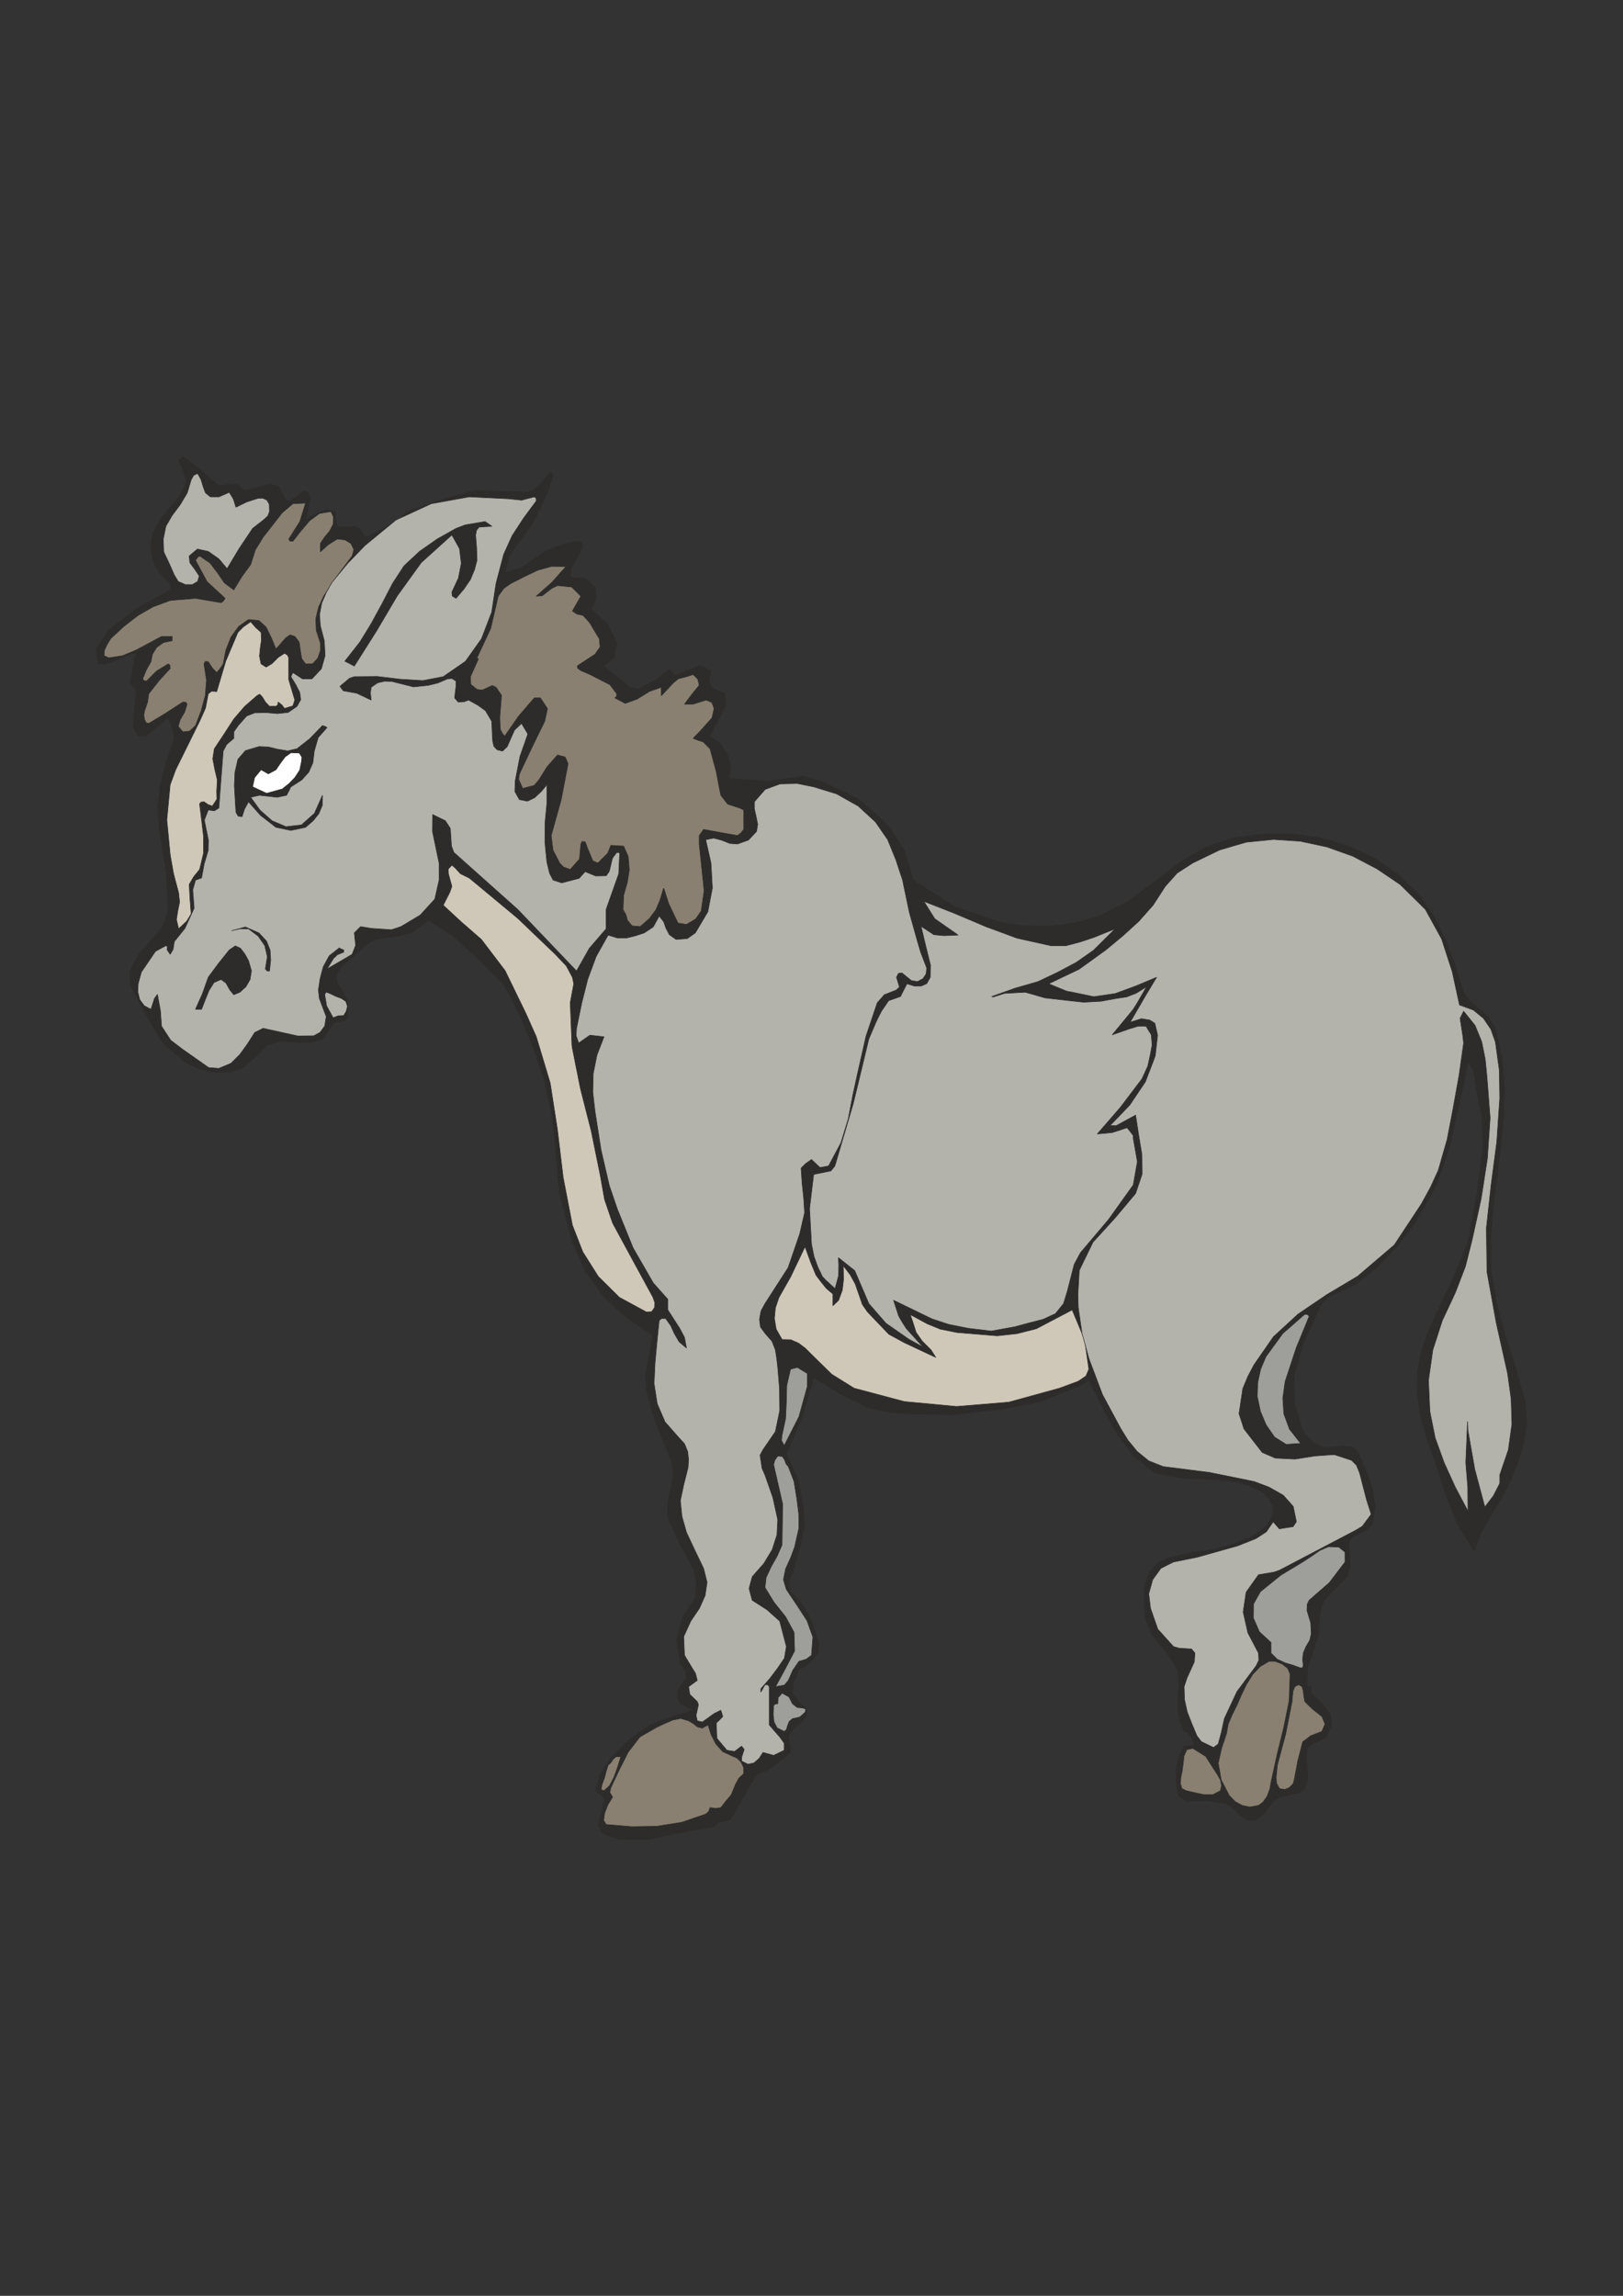
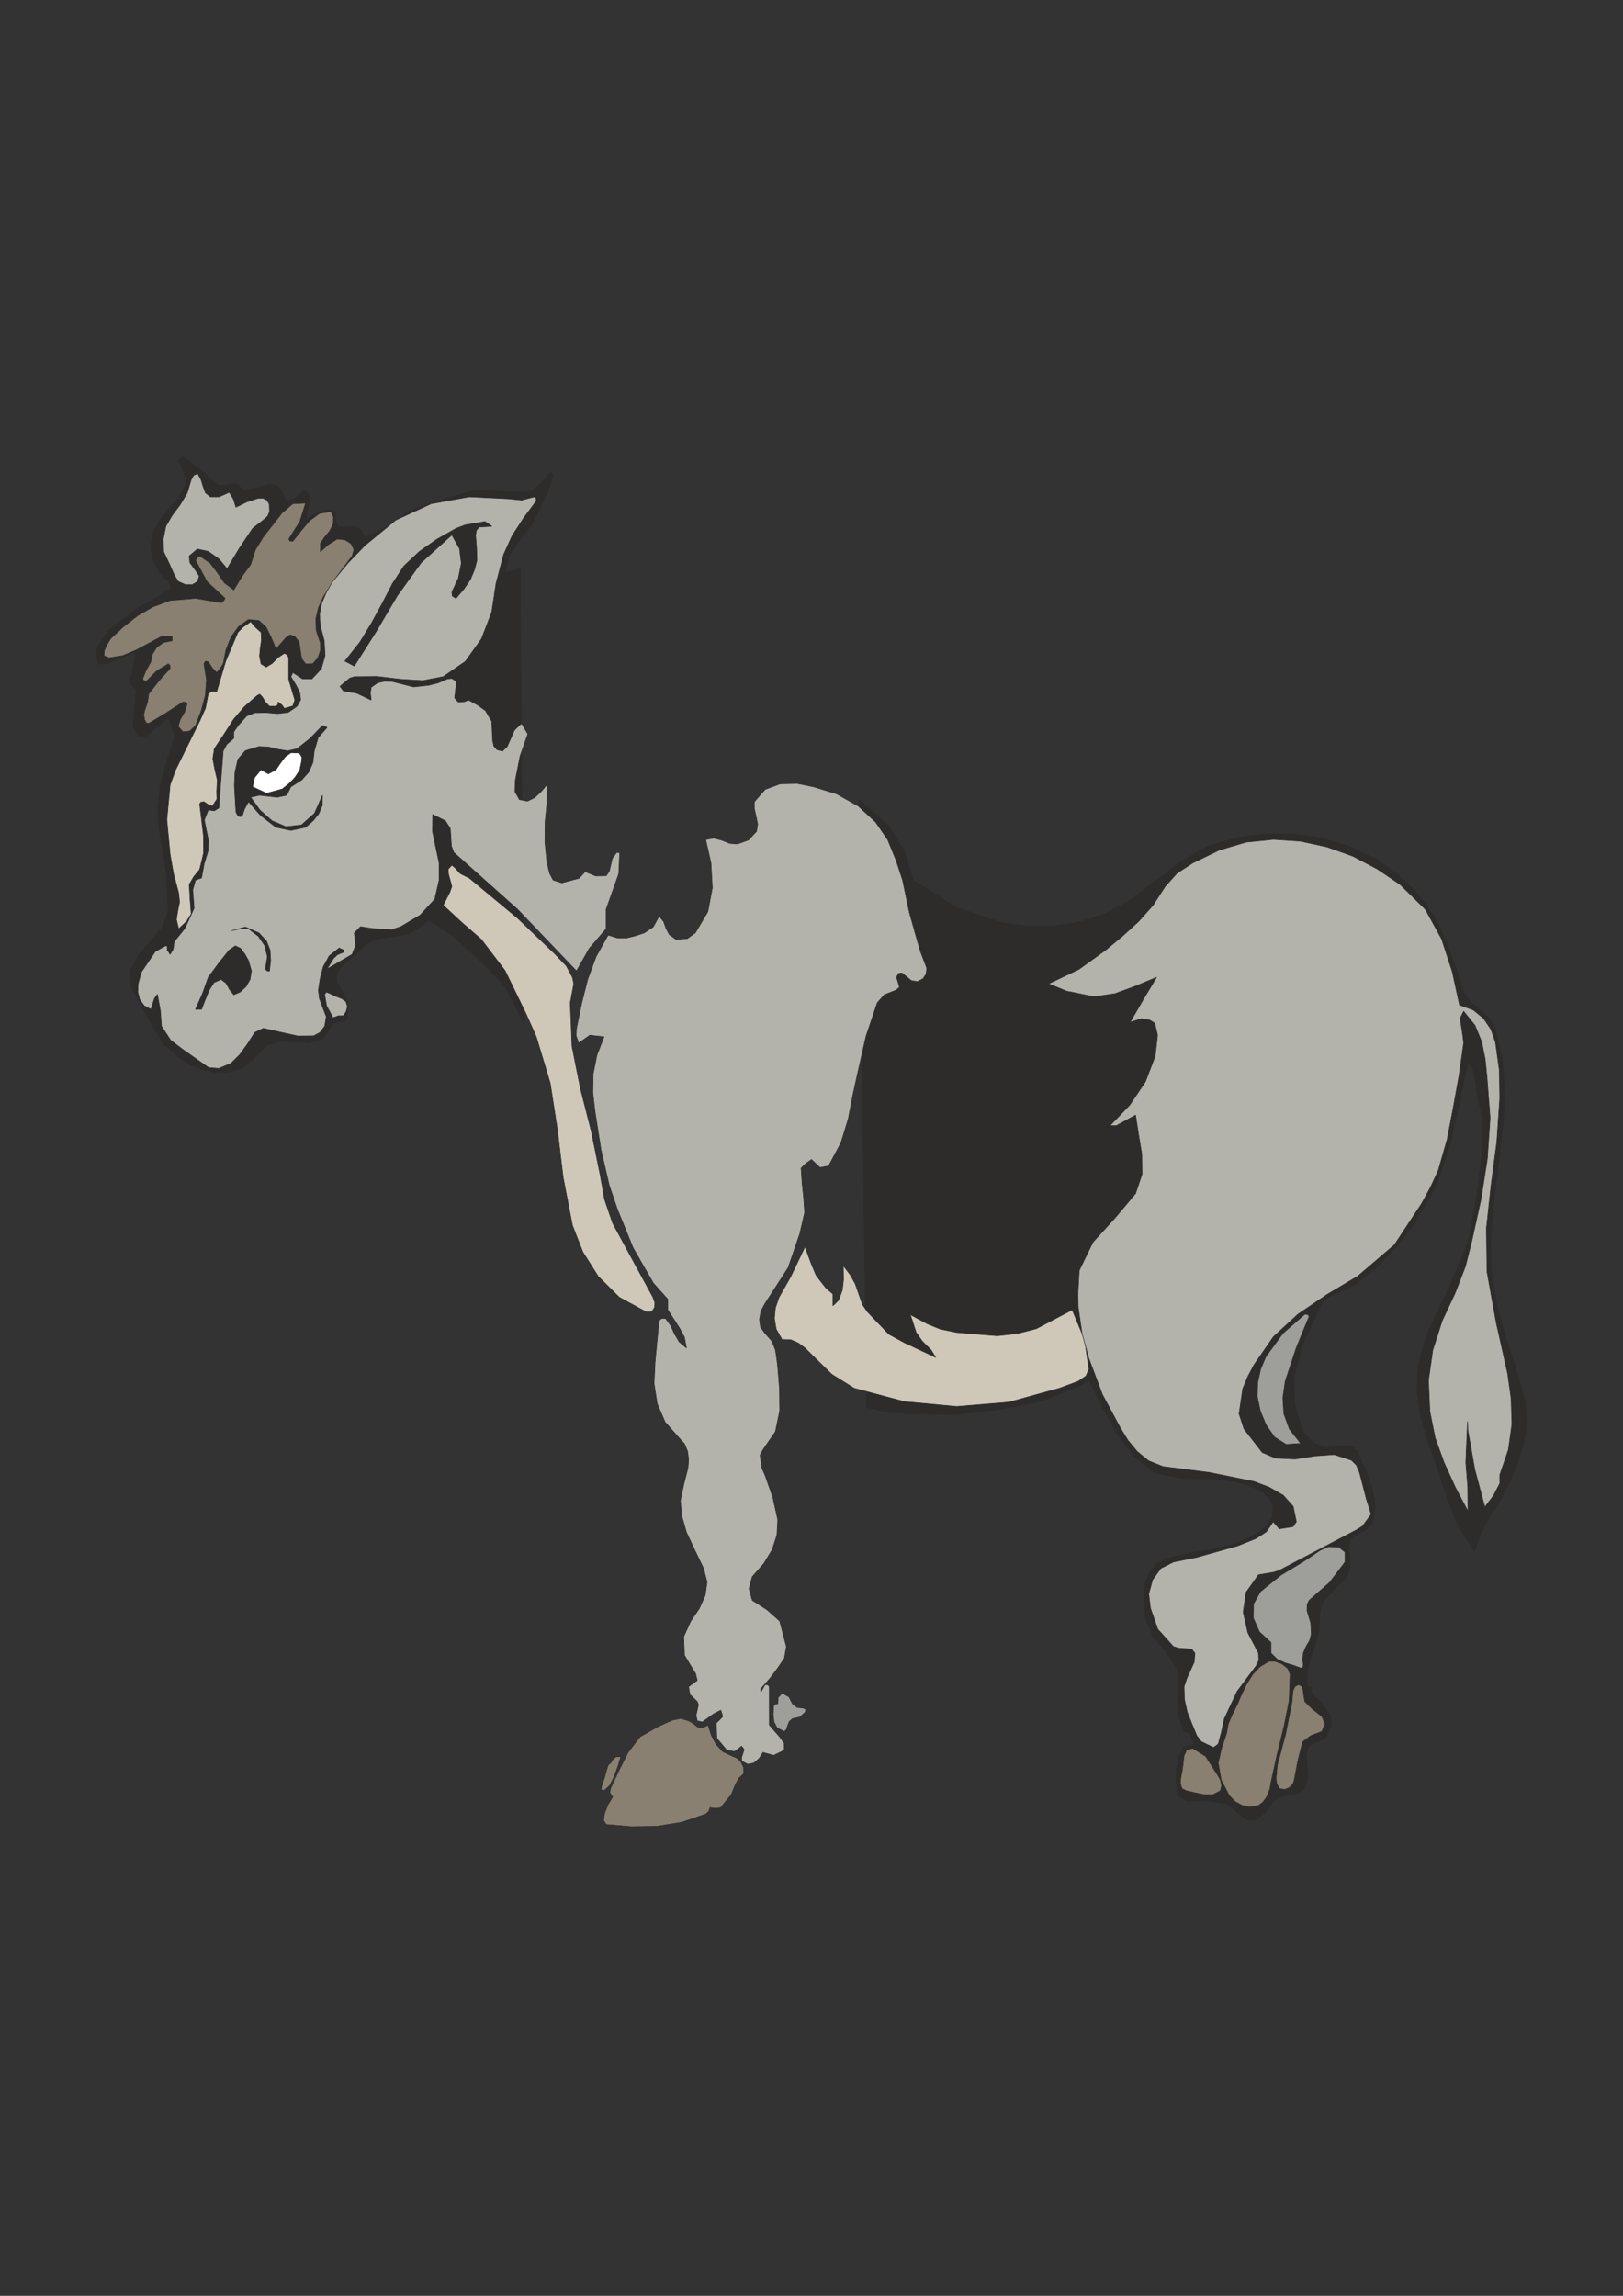
<svg xmlns="http://www.w3.org/2000/svg" height="841.89pt" viewBox="0 0 595.276 841.89" width="595.276pt" version="1.1" id="bdb963c0-f60e-11ea-89c7-dcc15c148e23">
  <rect x="0" y="0" width="595.276" height="841.89" fill="#333333" stroke="none" />
  <g>
-     <path style="stroke-linejoin:bevel;stroke:#2d2c2b;stroke-width:0.216;stroke-miterlimit:10.433;fill:#2d2c2b;" d="M 174.158,179.817 L 174.158,179.817 183.518,180.177 192.878,180.537 192.878,180.537 195.542,179.889 199.574,176.073 201.374,173.625 201.374,173.625 202.454,173.481 198.206,186.009 195.326,191.985 191.15,197.529 187.118,203.361 185.102,210.057 190.79,208.473 200.006,202.137 205.262,200.049 205.262,200.049 208.718,198.969 212.246,198.465 212.246,198.465 213.326,198.969 213.83,200.049 213.83,200.049 212.606,202.857 209.438,208.473 209.15,211.641 214.694,212.145 218.51,215.529 218.582,219.705 216.926,223.305 222.686,228.633 226.214,235.761 225.35,240.873 221.534,244.257 230.894,252.033 234.062,252.681 241.334,248.793 244.934,245.913 244.934,245.913 245.942,245.913 247.382,247.713 256.742,244.041 260.774,245.841 260.054,250.089 261.134,252.033 261.134,252.033 265.814,254.409 266.174,258.657 260.414,269.961 264.086,272.553 266.822,276.513 268.046,281.049 267.398,285.441 281.294,286.521 294.614,284.649 302.318,286.953 314.846,293.001 325.574,302.505 331.694,312.009 334.934,322.737 332.63,518.433 325.214,517.785 317.87,516.057 307.934,510.945 298.43,505.185 294.254,519.513 288.422,533.193 292.67,542.265 294.614,552.633 295.046,559.473 293.822,565.737 292.382,570.777 290.654,577.041 289.934,578.193 289.934,578.193 289.358,580.929 289.934,583.665 294.254,588.345 296.918,592.953 298.214,596.265 300.374,602.745 300.014,606.201 296.774,609.873 293.03,612.393 291.014,617.073 290.654,620.889 292.814,623.985 296.126,627.153 295.334,630.249 291.662,633.345 289.142,636.513 289.934,642.633 288.062,644.217 282.158,648.825 277.406,650.841 272.15,659.769 269.774,664.449 267.542,667.473 263.51,668.265 263.51,668.265 262.718,669.057 261.926,669.849 248.75,672.153 238.238,674.529 227.726,674.529 227.726,674.529 223.982,673.593 220.814,672.153 219.374,669.417 220.958,662.937 221.534,659.769 221.534,659.769 221.03,658.689 218.654,656.961 218.51,655.881 218.51,655.881 220.382,650.193 223.91,645.009 230.678,637.953 238.67,632.553 246.446,629.529 254.222,627.153 251.558,625.713 249.542,624.777 249.542,624.777 248.462,622.473 248.606,620.097 249.83,617.793 251.774,615.417 251.774,615.417 251.558,612.753 249.542,610.089 248.174,601.521 250.334,592.953 255.014,585.969 255.446,580.497 254.222,575.097 249.254,566.025 244.934,556.449 244.862,551.193 246.014,546.081 246.95,541.041 246.446,536.289 244.574,531.609 242.558,526.929 242.558,526.929 239.534,518.721 237.086,509.865 236.726,504.753 238.526,494.745 239.462,489.633 229.886,483.297 221.462,475.521 214.694,466.233 209.942,455.505 205.19,437.649 203.966,423.753 202.67,410.001 199.79,396.465 196.262,385.953 192.086,375.513 188.846,368.529 185.102,361.545 175.67,351.969 174.158,179.817 174.158,179.817 Z" />
    <path style="stroke-linejoin:bevel;stroke:#2d2c2b;stroke-width:0.216;stroke-miterlimit:10.433;fill:#2d2c2b;" d="M 58.67,190.617 L 65.366,182.553 67.814,178.233 67.814,178.233 68.318,175.929 66.734,171.321 65.51,168.945 65.51,168.945 67.094,167.433 73.502,172.185 79.478,177.513 79.478,177.513 80.558,178.089 82.502,177.873 84.806,177.441 87.254,177.513 87.254,177.513 88.334,178.953 89.558,179.817 89.558,179.817 92.654,179.241 98.918,177.513 102.014,178.233 102.014,178.233 102.95,179.745 104.534,183.057 105.902,183.705 105.902,183.705 107.774,182.913 111.374,180.033 112.814,180.537 112.814,180.537 113.894,182.553 112.094,190.689 114.614,188.889 120.014,186.801 122.894,187.593 122.894,187.593 123.038,190.545 123.686,192.993 123.686,192.993 126.494,193.353 129.95,192.993 129.95,192.993 131.75,193.713 133.694,196.593 134.63,196.953 134.63,196.953 140.822,193.713 147.014,189.897 147.014,189.897 149.318,187.665 162.998,182.913 174.158,179.817 183.518,180.177 192.878,180.537 192.878,180.537 195.542,179.889 199.574,176.073 201.374,173.625 201.374,173.625 202.454,173.481 202.886,174.417 202.886,174.417 200.942,180.177 198.206,186.009 195.326,191.985 191.15,197.529 187.118,203.361 185.102,210.057 190.79,208.473 192.086,375.513 188.846,368.529 185.102,361.545 175.67,351.969 165.734,342.897 157.094,337.425 150.902,342.105 146.51,343.185 137.366,344.481 133.838,346.785 133.838,346.785 125.27,354.561 125.27,354.561 123.974,356.217 123.398,358.305 123.614,360.321 124.478,361.545 124.478,361.545 127.502,367.089 127.574,373.209 127.574,373.209 126.494,374.361 124.91,374.649 123.254,374.793 122.174,375.513 122.174,375.513 118.286,380.985 113.39,382.425 103.022,381.849 98.054,383.217 93.446,387.753 88.766,391.785 83.726,393.153 78.542,393.153 73.358,392.073 68.534,389.913 60.11,383.073 54.566,373.929 54.566,373.929 52.334,369.825 47.726,361.113 47.654,356.073 50.678,350.313 59.462,340.161 61.694,334.329 60.974,319.857 58.454,304.881 57.806,296.097 58.886,287.457 61.118,279.033 63.926,270.753 63.926,270.753 63.494,267.873 62.414,264.489 62.414,264.489 61.91,263.769 60.83,263.697 60.83,263.697 58.454,265.857 53.486,269.961 50.678,269.961 50.678,269.961 48.734,266.361 49.166,262.113 49.166,262.113 49.886,253.617 49.886,253.617 49.886,252.897 49.094,252.033 47.654,250.521 47.654,250.521 49.814,239.721 48.374,239.577 48.374,239.577 39.374,243.393 35.99,243.465 35.558,240.801 35.198,237.993 35.198,237.993 37.574,234.537 39.878,231.081 50.174,223.161 62.414,216.321 62.414,213.945 62.414,213.945 58.454,210.057 56.078,205.521 55.214,200.553 56.15,195.369 58.67,190.617 58.67,190.617 Z" />
    <path style="stroke-linejoin:bevel;stroke:#2d2c2b;stroke-width:0.216;stroke-miterlimit:10.433;fill:#2d2c2b;" d="M 314.846,293.001 L 325.574,302.505 325.574,302.505 331.694,312.009 334.934,322.737 334.934,322.737 350.198,332.529 367.334,338.361 376.334,339.513 385.406,339.585 394.406,338.433 403.334,335.913 403.334,335.913 413.774,330.513 423.422,323.385 432.854,316.113 442.934,310.281 442.934,310.281 453.014,307.185 463.526,305.817 474.182,305.817 484.622,307.257 494.774,310.281 504.206,314.745 512.918,320.793 520.55,328.209 520.55,328.209 526.094,336.273 530.414,345.129 533.87,354.489 536.822,363.849 536.822,363.849 539.414,367.449 543.014,370.473 546.326,373.425 548.486,377.097 548.486,377.097 550.934,388.113 551.798,399.273 551.438,410.289 550.286,421.377 548.918,432.609 547.55,443.769 546.686,455.073 546.974,466.377 546.974,466.377 548.99,478.401 552.23,489.993 555.974,501.801 559.358,513.753 559.358,513.753 560.006,521.601 558.926,529.089 556.694,536.289 553.886,543.273 553.886,543.273 550.574,549.537 546.758,555.801 543.23,562.137 540.71,568.833 540.71,568.833 534.878,559.545 530.702,549.321 527.246,538.665 523.646,528.513 523.646,528.513 521.126,519.873 519.758,510.657 519.758,510.657 519.902,503.241 521.198,496.041 523.574,488.913 526.742,481.929 526.742,481.929 532.862,468.969 538.406,455.505 538.406,455.505 541.718,438.009 543.878,420.513 543.878,420.513 543.59,410.073 541.502,399.633 541.502,399.633 541.142,397.113 540.854,394.593 540.134,391.929 538.406,389.553 538.406,389.553 535.238,404.745 531.854,419.865 526.886,434.553 518.966,448.521 518.966,448.521 512.414,457.017 505.142,464.721 496.862,471.129 487.142,475.665 487.142,475.665 484.622,478.113 483.254,481.137 483.254,481.137 478.07,492.513 474.686,504.393 474.686,504.393 474.83,514.833 477.782,524.625 477.782,524.625 481.454,528.873 485.63,530.817 485.63,530.817 488.942,530.601 492.686,530.169 495.998,530.529 498.014,532.401 498.014,532.401 500.894,538.953 503.342,545.577 504.422,552.273 503.414,558.753 503.414,558.753 501.614,560.769 498.878,562.209 496.358,563.433 494.918,564.945 494.918,564.945 494.774,568.401 495.134,571.641 495.134,574.809 494.126,578.193 494.126,578.193 489.59,582.801 485.63,586.833 485.63,586.833 484.55,589.497 483.974,592.953 483.974,592.953 483.686,599.145 481.742,605.121 479.654,611.241 479.366,617.793 479.366,617.793 479.87,618.441 480.95,618.513 480.95,618.513 480.95,619.737 480.95,620.889 480.95,620.889 484.694,624.489 487.934,628.665 487.934,628.665 488.294,632.913 486.35,637.233 486.35,637.233 483.974,638.313 481.742,639.321 480.014,640.329 479.366,641.841 479.366,641.841 479.222,645.513 479.582,649.473 479.582,653.001 478.574,655.881 478.574,655.881 476.414,657.465 473.102,658.185 469.574,658.905 466.982,660.561 466.982,660.561 464.174,664.593 460.718,667.473 460.718,667.473 457.478,667.401 454.742,665.529 452.222,663.153 449.846,661.353 449.846,661.353 442.574,660.345 435.086,660.561 435.086,660.561 433.574,659.337 431.99,658.185 431.99,658.185 431.414,653.505 431.414,648.969 432.206,644.505 434.294,640.329 434.294,640.329 436.31,640.185 438.254,639.537 438.254,639.537 437.462,638.313 436.67,636.513 436.67,636.513 435.734,635.433 434.294,634.929 434.294,634.929 432.206,629.241 431.99,623.553 432.422,618.081 431.99,612.393 431.99,612.393 427.886,605.913 422.774,599.937 422.774,599.937 419.966,593.241 419.606,585.969 419.606,585.969 419.894,580.929 421.694,576.537 424.646,573.153 428.894,571.209 428.894,571.209 437.102,569.337 445.238,568.113 445.238,568.113 452.222,566.313 459.134,563.433 459.134,563.433 462.158,561.561 464.822,559.185 466.622,556.233 466.982,552.633 466.982,552.633 465.614,549.609 463.094,547.161 463.094,547.161 458.342,544.785 453.446,543.417 448.622,542.697 443.582,542.481 433.502,542.121 423.494,540.105 423.494,540.105 415.574,533.697 409.454,525.417 409.454,525.417 404.126,515.625 399.374,506.049 399.374,506.049 397.502,507.417 395.486,508.353 395.486,508.353 381.374,514.041 366.758,516.849 366.758,516.849 349.694,518.793 332.63,518.433 332.63,518.433 325.214,517.785 317.87,516.057 317.87,516.057 314.846,293.001 314.846,293.001 Z" />
    <path style="stroke-linejoin:bevel;stroke:#2d2c2b;stroke-width:0.216;stroke-miterlimit:10.433;fill:#b3b3ac;" d="M 60.83,192.993 L 59.894,197.673 60.038,202.353 60.038,202.353 62.054,206.601 63.926,210.849 63.926,210.849 65.366,213.225 67.958,214.377 70.55,214.377 72.494,213.225 72.494,213.225 73.07,211.209 71.486,208.833 69.614,206.313 69.398,203.865 69.398,203.865 72.422,201.345 76.382,202.209 80.27,204.945 83.294,208.545 83.294,208.545 87.686,201.201 92.654,193.785 92.654,193.785 94.67,192.201 96.614,190.689 98.198,189.249 98.846,187.593 98.846,187.593 98.774,184.929 97.91,183.417 96.47,182.697 94.742,182.697 90.494,184.065 86.534,186.009 86.534,186.009 85.598,182.985 84.086,180.537 84.086,180.537 80.342,182.193 77.174,182.193 77.174,182.193 75.374,180.753 74.51,178.449 73.718,175.857 72.494,173.625 72.494,173.625 71.054,174.273 70.118,175.929 70.118,175.929 68.678,180.753 66.086,185.073 63.134,189.033 60.83,192.993 60.83,192.993 Z" />
    <path style="stroke-linejoin:bevel;stroke:#2d2c2b;stroke-width:0.216;stroke-miterlimit:10.433;fill:#898071;" d="M 62.414,220.209 L 56.15,222.513 50.534,225.753 45.422,229.713 40.67,234.105 40.67,234.105 39.374,236.193 38.294,238.497 38.15,240.441 39.878,241.233 39.878,241.233 44.99,240.441 49.814,238.425 54.566,235.905 59.246,233.385 59.246,233.385 60.974,233.385 63.134,233.385 63.134,233.385 63.134,233.889 63.134,234.969 63.134,234.969 59.966,235.617 57.518,237.345 55.934,239.865 55.358,242.673 55.358,242.673 53.558,245.913 52.334,248.937 52.334,248.937 52.766,249.585 53.774,249.729 53.774,249.729 57.446,246.057 61.694,243.465 61.694,243.465 62.342,243.969 62.414,245.121 62.414,245.121 58.238,249.729 54.566,254.409 54.566,254.409 54.134,257.433 53.054,260.601 53.054,260.601 52.766,262.113 52.982,263.769 53.63,265.065 54.566,265.281 54.566,265.281 60.542,261.681 67.094,257.433 67.094,257.433 68.174,257.505 68.606,258.225 68.606,258.225 67.742,261.105 66.086,263.913 65.366,266.361 67.094,268.377 67.094,268.377 69.614,268.089 71.702,266.073 71.702,266.073 73.79,260.673 75.302,255.057 75.734,249.297 74.798,243.465 74.798,243.465 75.302,242.529 76.382,242.673 76.382,242.673 77.894,244.977 79.478,246.633 79.478,246.633 80.63,245.337 81.854,243.465 81.854,243.465 82.862,238.353 84.734,233.601 87.542,229.713 91.142,227.193 91.142,227.193 94.958,227.553 97.622,230.001 99.494,233.817 101.222,237.993 101.222,237.993 102.95,236.049 104.75,233.961 106.406,232.809 108.134,233.385 108.134,233.385 109.718,235.401 110.15,238.425 110.654,241.521 112.094,243.465 112.094,243.465 114.686,243.393 116.558,241.377 117.566,238.425 117.494,235.761 117.494,235.761 115.982,231.153 115.838,226.833 116.846,222.657 118.718,218.625 123.83,210.993 129.158,203.865 129.158,203.865 129.806,201.561 128.726,199.329 126.494,197.961 123.686,197.673 123.686,197.673 120.374,199.761 117.494,202.353 117.494,202.353 117.494,199.329 119.006,197.025 120.878,194.793 122.174,192.273 122.174,192.273 122.318,189.609 121.382,187.593 121.382,187.593 117.134,188.313 113.534,190.977 110.366,194.721 107.414,198.465 107.414,198.465 106.334,198.393 105.902,197.673 105.902,197.673 109.934,191.337 112.094,184.497 112.094,184.497 107.414,184.713 103.454,188.097 99.926,192.633 96.542,196.953 96.542,196.953 93.662,201.633 91.934,207.033 91.934,207.033 88.766,211.353 85.742,216.321 85.742,216.321 82.286,213.729 79.766,210.057 77.03,206.457 73.214,203.865 73.214,203.865 72.494,204.369 71.702,205.449 71.702,205.449 75.95,213.297 82.574,219.417 82.574,219.417 81.854,220.497 81.062,221.001 81.062,221.001 71.702,219.417 62.414,220.209 62.414,220.209 Z" />
    <path style="stroke-linejoin:bevel;stroke:#2d2c2b;stroke-width:0.216;stroke-miterlimit:10.433;fill:#b3b3ac;" d="M 127.574,206.529 L 121.814,213.513 119.654,217.329 117.998,221.145 117.206,225.321 117.494,229.497 117.494,229.497 118.934,234.969 119.222,240.441 117.854,245.265 114.398,248.937 110.942,248.937 107.414,246.633 106.694,248.145 108.494,251.097 109.934,253.905 110.294,256.569 108.926,259.017 105.686,261.249 101.798,261.681 97.622,261.321 93.446,261.393 90.494,262.545 87.47,265.929 85.742,268.377 85.742,270.753 83.15,272.985 81.854,275.433 81.062,285.801 80.27,296.313 78.614,297.321 76.382,297.033 74.942,300.705 76.454,308.193 76.382,311.793 74.87,316.833 73.934,321.945 71.702,322.737 70.694,326.337 71.198,333.033 67.814,340.449 63.926,345.273 63.494,348.153 62.414,349.953 61.334,348.369 61.406,347.073 60.83,346.785 60.83,346.785 57.014,348.873 51.83,356.505 50.678,360.753 50.678,360.753 50.534,363.705 51.254,366.585 52.91,368.817 55.358,370.113 56.654,366.153 57.734,364.641 58.814,370.473 59.246,376.305 62.63,381.489 67.094,384.873 76.526,391.497 80.27,391.785 84.734,389.913 87.974,386.673 90.782,382.785 93.446,378.609 96.542,377.097 109.214,379.905 115.046,379.833 117.35,378.609 119.078,376.305 119.654,372.777 117.134,366.153 116.774,363.057 117.422,358.809 118.574,354.489 120.734,350.529 124.478,347.577 124.982,347.937 126.062,348.369 126.062,348.369 126.062,349.161 123.758,350.097 122.318,351.465 119.942,355.353 129.158,349.953 130.454,346.641 129.95,342.105 132.254,339.801 136.214,340.449 143.558,340.953 147.014,339.801 154.142,335.553 159.47,329.721 161.054,322.737 161.054,316.545 158.606,304.809 158.678,298.689 163.358,300.993 165.158,303.801 165.59,310.281 166.454,312.585 189.854,333.465 211.454,356.073 216.134,347.793 222.326,340.593 222.326,333.465 226.934,320.433 227.294,312.729 226.214,312.585 226.214,312.585 224.63,314.673 223.478,319.497 222.326,321.153 218.51,321.225 214.622,319.641 212.39,322.089 206.054,323.745 202.886,322.737 201.59,320.289 200.582,316.113 199.862,308.841 199.934,301.353 200.582,294.657 200.582,287.745 198.566,290.193 196.118,292.497 193.454,293.793 190.502,293.217 188.846,290.265 188.99,286.233 190.718,277.377 193.598,269.169 191.294,265.281 188.702,267.729 186.038,273.777 184.31,275.433 184.31,275.433 182.294,274.929 181.142,273.633 180.71,271.761 180.566,269.385 180.35,264.489 178.046,260.601 175.238,258.585 171.854,256.713 170.198,257.361 168.038,257.433 166.742,255.921 167.246,251.673 167.246,249.729 165.734,248.793 164.15,248.937 160.622,250.449 157.094,251.313 151.694,251.889 143.702,249.873 141.11,249.801 138.518,250.377 136.142,252.033 135.854,254.121 136.142,256.713 130.814,254.193 125.918,253.329 124.694,251.673 128.222,248.721 129.95,248.145 138.374,248.073 146.798,249.081 155.078,249.585 162.566,248.145 170.702,242.529 176.606,234.249 180.35,224.457 181.934,213.945 184.742,203.289 187.838,196.449 192.014,190.041 196.694,183.705 196.622,182.625 195.974,182.193 195.974,182.193 191.294,183.417 186.614,182.913 172.142,182.193 158.174,184.713 145.214,190.689 133.838,200.049 127.574,206.529 127.574,206.529 Z" />
    <path style="stroke-linejoin:bevel;stroke:#2d2c2b;stroke-width:0.216;stroke-miterlimit:10.433;fill:#cfc8b9;" d="M 62.414,287.745 L 61.19,300.633 62.414,313.377 62.414,313.377 63.638,320.361 65.51,327.417 65.51,327.417 65.87,330.801 65.222,333.969 64.718,337.209 65.51,340.593 65.51,340.593 68.462,337.857 70.118,335.121 70.118,335.121 69.686,329.721 69.398,324.321 69.398,324.321 71.054,321.513 73.214,318.849 73.214,318.849 74.654,312.873 74.654,306.753 73.934,300.705 73.214,294.801 73.214,294.801 73.718,294.153 74.798,294.009 74.798,294.009 76.382,295.089 77.894,295.593 77.894,295.593 79.55,293.073 79.478,290.121 79.478,290.121 79.694,286.017 78.758,281.985 78.038,278.241 78.614,274.569 78.614,274.569 82.214,269.169 85.742,263.697 85.742,263.697 89.702,259.089 94.238,255.129 94.238,255.129 95.246,254.553 96.254,255.633 97.334,257.433 98.846,259.017 98.846,259.017 100.07,259.017 101.222,259.017 101.222,259.017 101.87,258.513 102.014,257.433 102.014,257.433 103.454,258.585 104.318,259.809 104.318,259.809 107.414,258.873 108.134,256.713 108.134,256.713 105.902,249.225 105.902,241.233 105.902,241.233 105.398,240.153 104.318,239.577 104.318,239.577 102.014,241.089 99.782,243.321 97.622,244.617 95.75,243.465 95.75,243.465 95.174,240.585 95.462,237.633 95.894,234.753 95.75,231.873 95.75,231.873 93.806,230.145 91.934,227.985 91.934,227.985 89.27,229.857 87.254,231.873 87.254,231.873 82.79,242.457 79.478,253.617 79.478,253.617 77.606,253.473 76.382,254.409 76.382,254.409 75.374,259.665 73.214,264.489 73.214,264.489 70.118,270.753 67.094,276.873 67.094,276.873 64.43,282.273 62.414,287.745 62.414,287.745 Z" />
    <path style="stroke-linejoin:bevel;stroke:#2d2c2b;stroke-width:0.216;stroke-miterlimit:10.433;fill:#b3b3ac;" d="M 125.27,366.153 L 123.182,365.361 121.094,364.353 119.654,363.777 119.078,364.641 119.078,364.641 119.798,368.889 122.174,373.209 122.174,373.209 124.118,372.489 126.062,372.417 126.062,372.417 126.998,370.833 127.43,369.033 126.854,367.233 125.27,366.153 125.27,366.153 Z" />
    <path style="stroke-linejoin:bevel;stroke:#2d2c2b;stroke-width:0.216;stroke-miterlimit:10.433;fill:#cfc8b9;" d="M 185.246,355.929 L 192.878,371.625 196.694,380.193 201.806,397.185 204.47,414.393 206.558,431.817 209.942,449.313 209.942,449.313 213.758,459.105 219.446,468.105 227.15,475.737 237.086,481.137 237.086,481.137 239.03,480.993 240.038,479.553 240.182,477.681 239.462,475.665 239.462,475.665 232.046,462.057 224.702,448.521 224.702,448.521 221.75,439.881 220.094,430.665 220.094,430.665 216.854,414.753 212.894,399.201 209.798,383.721 209.15,367.737 210.446,360.753 209.942,358.377 209.942,358.377 207.71,354.201 203.678,349.953 189.926,336.777 174.95,324.321 172.142,322.017 168.83,320.361 168.83,320.361 166.958,318.273 165.734,317.265 165.734,317.265 164.366,318.705 164.51,320.577 165.734,325.041 165.734,325.041 165.014,327.129 162.566,331.953 169.334,338.217 176.534,344.481 185.246,355.929 185.246,355.929 Z" />
    <path style="stroke-linejoin:bevel;stroke:#2d2c2b;stroke-width:0.216;stroke-miterlimit:10.433;fill:#b3b3ac;" d="M 239.894,507.345 L 241.046,514.761 243.926,521.457 248.75,526.929 251.054,529.449 252.206,532.257 252.566,535.281 252.35,538.233 250.766,544.497 249.542,550.257 250.118,556.089 251.774,561.921 255.014,568.833 258.038,575.097 259.334,580.209 258.614,585.105 256.526,589.785 253.358,594.465 250.766,600.153 251.054,606.993 253.646,611.313 255.086,613.617 255.734,616.209 252.566,618.513 252.998,621.321 255.734,623.985 255.734,623.985 256.166,625.137 255.302,629.025 255.734,631.041 255.734,631.041 257.606,631.473 261.926,628.377 264.374,627.153 264.374,627.153 264.734,628.233 265.094,629.457 265.094,629.457 263.942,630.681 262.718,631.833 262.718,631.833 262.934,637.449 266.606,641.841 269.414,642.273 272.006,640.329 272.942,641.553 272.006,644.433 272.006,645.801 272.006,645.801 274.31,646.953 276.47,646.521 278.414,644.865 279.854,642.633 279.854,642.633 283.742,643.713 287.63,641.841 287.63,641.841 287.63,639.249 285.974,636.945 282.158,632.553 282.158,625.569 282.158,618.513 282.158,618.513 281.654,617.865 280.574,617.793 280.574,617.793 279.062,620.529 279.062,619.305 282.446,615.417 285.254,611.673 287.702,608.073 288.422,603.825 287.198,599.145 285.974,594.465 281.294,590.289 275.894,586.833 274.742,582.513 275.894,578.193 280.142,573.369 283.238,568.257 284.966,562.857 285.254,557.241 283.454,549.105 280.574,540.897 279.494,538.449 278.774,533.625 279.854,531.609 284.39,524.985 285.974,517.353 285.902,509.289 285.254,501.369 285.254,501.369 284.894,498.273 284.39,495.033 283.166,491.865 280.574,488.913 280.574,488.913 278.918,486.609 278.558,483.801 279.134,480.705 280.574,478.041 280.574,478.041 289.07,464.865 293.318,452.481 295.118,444.705 294.758,439.233 294.182,433.761 293.822,428.361 295.406,426.777 297.638,425.193 300.734,428.145 303.902,427.569 308.438,419.073 311.102,410.361 312.83,401.433 314.774,392.577 317.654,379.905 321.758,367.737 324.35,364.785 328.742,363.057 329.894,361.977 329.39,360.249 328.814,358.377 329.534,356.937 330.83,356.793 332.414,358.089 334.286,359.601 336.518,359.961 338.534,358.881 339.686,357.153 339.902,354.993 337.67,349.161 336.518,345.273 336.518,345.273 333.494,334.473 331.046,322.737 331.046,322.737 328.598,315.321 325.574,307.905 325.574,307.905 321.11,301.425 314.774,295.593 314.774,295.593 306.854,291.129 298.43,288.537 298.43,288.537 292.382,287.313 286.118,287.457 280.646,289.473 276.686,294.009 276.686,294.009 276.686,296.601 277.334,299.481 277.91,302.289 277.478,304.881 277.478,304.881 274.526,308.049 270.494,309.489 270.494,309.489 267.614,309.273 264.734,308.121 261.782,307.329 258.83,307.905 258.83,307.905 260.774,316.545 261.278,325.617 259.622,334.329 255.014,342.105 255.014,342.105 252.062,344.193 247.958,344.481 247.958,344.481 245.51,342.753 244.286,340.449 243.422,338.001 241.766,335.913 241.766,335.913 239.606,339.873 236.294,342.105 236.294,342.105 232.982,343.185 229.742,343.977 226.502,343.977 223.046,342.897 223.046,342.897 218.654,350.745 215.558,359.097 213.326,367.953 211.454,377.097 211.454,377.097 211.31,379.833 212.246,382.497 212.246,382.497 216.35,379.617 221.534,380.193 221.534,380.193 218.942,386.889 217.574,393.729 217.43,400.569 218.222,407.481 220.454,421.737 223.478,434.769 226.43,443.409 232.19,457.593 239.606,470.481 244.934,476.457 244.934,480.345 249.254,487.041 251.054,490.425 251.774,494.313 249.11,492.081 247.382,489.129 246.014,486.105 244.142,483.513 242.63,483.513 241.766,484.233 241.766,484.233 240.974,492.009 240.254,499.713 239.894,507.345 239.894,507.345 Z" />
-     <path style="stroke-linejoin:bevel;stroke:#2d2c2b;stroke-width:0.216;stroke-miterlimit:10.433;fill:#9e9f9b;" d="M 296.126,505.185 L 296.126,504.105 296.126,503.673 296.126,503.673 292.454,501.441 289.934,502.089 289.934,502.089 288.566,508.065 288.422,514.113 288.134,520.233 286.838,526.209 286.838,526.209 286.622,528.153 287.63,530.097 287.63,530.097 293.03,519.513 296.126,508.353 296.126,508.353 296.126,506.769 296.126,505.185 296.126,505.185 Z" />
-     <path style="stroke-linejoin:bevel;stroke:#2d2c2b;stroke-width:0.216;stroke-miterlimit:10.433;fill:#9e9f9b;" d="M 292.238,549.465 L 291.23,543.273 289.142,537.801 289.142,537.801 288.278,536.793 287.774,535.353 286.982,534.129 285.254,533.913 285.254,533.913 284.174,535.497 283.742,537.081 283.742,537.081 287.054,551.553 286.838,566.529 286.838,566.529 285.038,570.633 282.806,574.593 281.006,578.481 280.574,582.153 280.574,582.153 283.886,587.553 288.134,592.881 291.23,598.569 291.446,605.409 291.446,605.409 287.99,612.033 284.462,618.513 284.462,618.513 287.702,617.937 289.142,616.209 289.142,616.209 290.798,612.465 293.03,609.225 293.03,609.225 295.694,608.433 297.638,606.993 297.638,606.993 298.142,600.297 295.982,594.321 292.238,588.561 288.422,582.873 288.422,582.873 287.342,579.273 288.134,575.313 289.934,571.353 291.446,567.321 291.446,567.321 292.238,563.793 293.03,560.337 293.03,560.337 292.958,555.153 292.238,549.465 292.238,549.465 Z" />
    <path style="stroke-linejoin:bevel;stroke:#2d2c2b;stroke-width:0.216;stroke-miterlimit:10.433;fill:#cfc8b9;" d="M 305.054,503.961 L 313.262,509.073 331.694,513.969 350.846,515.769 369.998,514.185 388.574,509.073 395.414,506.553 398.294,504.609 399.374,502.089 397.79,491.217 393.254,480.345 380.078,487.257 373.022,489.057 365.75,489.849 350.918,488.625 344.87,487.401 340.118,485.457 333.854,482.073 334.718,484.593 336.014,488.625 338.246,491.793 341.486,495.033 343.214,497.769 331.694,492.369 326.006,489.273 318.158,481.065 316.286,478.329 313.694,470.841 311.822,467.457 309.302,464.145 309.374,469.329 308.942,473.073 307.574,476.817 305.486,478.833 305.486,474.513 303.038,472.425 301.022,469.905 299.294,467.601 297.494,463.281 295.262,457.161 290.006,468.177 285.686,475.809 284.39,479.625 284.03,483.513 284.678,487.401 286.838,491.217 290.006,491.289 292.814,492.513 295.334,494.385 297.638,496.689 305.054,503.961 305.054,503.961 Z" />
-     <path style="stroke-linejoin:bevel;stroke:#2d2c2b;stroke-width:0.216;stroke-miterlimit:10.433;fill:#b3b3ac;" d="M 300.014,464.793 L 300.806,466.377 301.598,468.105 302.75,469.329 306.278,472.569 307.574,467.817 307.646,463.785 307.502,461.193 313.478,465.945 318.662,478.041 324.926,485.241 333.278,491.073 338.606,494.025 332.414,487.185 330.974,484.953 329.606,482.577 327.734,476.817 341.846,483.657 347.966,485.673 355.166,487.113 363.59,488.121 372.23,486.537 377.342,485.169 382.598,483.801 387.134,481.713 390.086,478.041 391.526,473.289 393.974,463.713 396.278,459.393 406.574,447.225 415.646,434.553 417.158,425.985 415.646,417.417 415.646,417.417 415.646,416.409 413.414,413.529 407.942,415.329 402.47,415.833 410.894,406.113 418.814,395.673 420.974,390.993 421.982,386.385 421.982,386.385 422.558,383.217 422.27,379.473 420.326,376.305 417.374,376.305 414.134,377.313 407.942,379.473 412.118,374.433 415.646,370.113 415.646,370.113 417.014,367.953 420.542,361.833 416.726,364.209 413.198,365.577 409.31,366.153 403.91,367.161 397.43,367.521 390.878,366.801 383.318,365.937 376.046,363.849 368.414,364.281 364.31,365.577 363.734,365.433 363.734,365.433 372.23,362.409 380.726,359.961 387.854,356.577 394.766,352.905 401.03,348.513 409.022,340.593 401.174,343.761 396.206,345.417 391.022,346.785 385.406,346.785 373.094,344.049 361.574,339.801 350.198,334.977 338.822,330.513 342.854,336.921 351.422,342.897 346.094,343.113 342.494,342.753 337.814,339.657 339.11,345.129 341.27,353.913 341.198,358.377 339.902,360.681 337.814,361.617 335.51,361.617 332.63,360.753 330.254,365.433 325.934,366.945 323.27,370.833 321.398,374.577 318.662,380.985 312.974,404.601 306.206,427.569 304.766,429.369 298.43,430.665 296.918,443.193 297.638,456.297 298.574,460.833 300.014,464.793 300.014,464.793 Z" />
    <path style="stroke-linejoin:bevel;stroke:#2d2c2b;stroke-width:0.216;stroke-miterlimit:10.433;fill:#9e9f9b;" d="M 462.302,517.569 L 464.39,522.537 467.486,527.001 471.734,529.665 477.062,529.305 477.062,529.305 472.958,524.121 470.87,518.433 470.51,512.601 471.374,506.553 475.406,494.313 480.158,482.721 480.158,482.721 479.654,482.073 478.574,481.929 478.574,481.929 470.51,488.985 464.318,497.481 462.374,502.089 461.294,507.057 461.15,512.169 462.302,517.569 462.302,517.569 Z" />
    <path style="stroke-linejoin:bevel;stroke:#2d2c2b;stroke-width:0.216;stroke-miterlimit:10.433;fill:#9e9f9b;" d="M 462.302,583.665 L 459.782,588.129 459.71,593.385 461.942,598.425 466.19,602.313 466.19,602.313 466.19,604.185 466.19,606.201 466.19,606.201 468.422,608.433 471.374,609.801 474.326,610.665 477.062,611.673 477.062,611.673 477.782,611.529 477.998,610.593 477.854,609.441 477.782,608.433 477.782,608.433 477.998,606.201 479.006,603.825 480.374,601.521 480.95,599.145 480.95,599.145 480.734,595.113 479.366,590.577 479.366,590.577 479.438,588.345 480.158,586.833 480.158,586.833 487.574,580.353 493.334,572.793 493.334,572.793 493.334,569.193 491.03,567.321 491.03,567.321 487.286,567.177 484.118,568.545 481.094,570.633 477.782,572.793 477.782,572.793 469.79,577.617 462.302,583.665 462.302,583.665 Z" />
    <path style="stroke-linejoin:bevel;stroke:#2d2c2b;stroke-width:0.216;stroke-miterlimit:10.433;fill:#898071;" d="M 433.574,649.617 L 433.142,651.633 432.926,653.937 433.502,655.881 435.086,656.673 435.086,656.673 438.254,657.393 441.638,658.113 444.878,658.113 447.614,656.673 447.614,656.673 448.046,654.801 447.614,652.713 446.462,650.697 445.238,648.825 445.238,648.825 442.214,644.073 437.462,641.121 437.462,641.121 435.302,641.625 434.294,643.857 433.934,646.881 433.574,649.617 433.574,649.617 Z" />
    <path style="stroke-linejoin:bevel;stroke:#2d2c2b;stroke-width:0.216;stroke-miterlimit:10.433;fill:#898071;" d="M 446.822,646.521 L 447.902,652.713 450.854,658.401 453.014,660.633 455.606,662.073 458.414,662.649 461.582,662.073 461.582,662.073 463.238,660.849 464.75,658.689 465.758,656.025 466.19,653.505 466.19,653.505 468.422,643.281 470.87,633.417 472.814,623.697 473.174,613.905 473.174,613.905 472.31,611.817 470.222,610.161 467.63,609.225 465.398,609.225 465.398,609.225 462.23,611.097 459.494,613.977 457.19,617.649 455.246,621.681 455.246,621.681 453.734,625.209 452.006,628.665 450.494,632.193 449.846,635.721 449.846,635.721 448.046,641.121 446.822,646.521 446.822,646.521 Z" />
    <path style="stroke-linejoin:bevel;stroke:#2d2c2b;stroke-width:0.216;stroke-miterlimit:10.433;fill:#898071;" d="M 484.838,629.457 L 481.454,626.793 478.574,623.985 478.574,623.985 478.214,622.113 477.998,620.025 477.494,618.441 476.27,617.793 476.27,617.793 474.974,618.441 474.254,620.025 474.038,622.113 473.894,623.985 473.894,623.985 471.518,636.009 468.494,647.313 468.494,647.313 468.278,649.617 468.062,651.849 468.206,653.937 469.286,655.881 469.286,655.881 471.158,656.241 472.886,655.521 474.254,654.153 474.686,652.713 474.686,652.713 475.982,645.801 477.782,638.745 477.782,638.745 480.734,636.513 484.838,634.929 484.838,634.929 485.99,632.193 484.838,629.457 484.838,629.457 Z" />
    <path style="stroke-linejoin:bevel;stroke:#2d2c2b;stroke-width:0.216;stroke-miterlimit:10.433;fill:#898071;" d="M 269.774,654.297 L 270.998,652.065 272.798,650.409 272.798,650.409 272.726,648.105 271.79,646.161 270.35,644.721 268.982,644.145 268.982,644.145 265.094,642.345 262.574,639.537 260.846,636.153 259.694,632.553 259.694,632.553 257.534,633.705 255.806,633.273 254.294,632.049 252.566,631.041 252.566,631.041 249.686,630.177 246.734,630.753 243.926,631.977 240.974,633.345 240.974,633.345 234.71,636.945 230.39,642.561 227.078,649.113 223.91,655.881 223.91,655.881 223.694,657.393 224.702,658.977 224.702,658.977 222.974,661.785 221.75,664.953 221.39,667.545 222.326,669.057 222.326,669.057 231.614,669.849 240.902,669.705 249.974,668.265 258.83,665.241 258.83,665.241 259.91,664.305 260.414,662.865 260.414,662.865 262.646,663.153 264.374,662.865 264.374,662.865 266.174,660.561 268.19,658.185 268.19,658.185 268.982,656.241 269.774,654.297 269.774,654.297 Z" />
    <path style="stroke-linejoin:bevel;stroke:#2d2c2b;stroke-width:0.216;stroke-miterlimit:10.433;fill:#9e9f9b;" d="M 290.654,624.777 L 289.358,622.257 286.838,620.889 286.838,620.889 285.398,622.545 285.254,624.777 285.254,624.777 284.174,624.921 283.742,625.569 283.742,625.569 283.598,628.593 283.886,631.473 285.038,633.633 287.63,634.929 287.63,634.929 288.422,634.281 288.854,632.841 289.43,631.329 290.654,630.249 290.654,630.249 293.318,629.673 295.334,627.873 295.334,627.873 295.55,626.793 294.614,626.361 294.614,626.361 292.382,626.145 290.654,624.777 290.654,624.777 Z" />
    <path style="stroke-linejoin:bevel;stroke:#2d2c2b;stroke-width:0.216;stroke-miterlimit:10.433;fill:#898071;" d="M 222.326,649.617 L 221.75,651.849 220.814,654.369 220.454,656.241 221.534,656.673 221.534,656.673 223.622,654.729 225.206,651.633 226.574,647.889 227.726,644.145 227.726,644.145 225.926,644.217 224.846,645.153 224.054,646.377 223.046,647.313 223.046,647.313 222.686,648.465 222.326,649.617 222.326,649.617 Z" />
    <path style="stroke-linejoin:bevel;stroke:#2d2c2b;stroke-width:0.216;stroke-miterlimit:10.433;fill:#b3b3ac;" d="M 549.926,392.577 L 548.486,382.137 546.83,377.457 544.094,373.425 540.422,370.401 535.31,368.529 532.646,356.289 528.758,344.337 522.782,333.465 513.494,324.321 505.07,318.633 496.142,313.953 486.638,310.569 476.918,308.481 467.054,307.833 457.046,308.841 447.254,311.721 437.462,316.473 431.774,320.145 427.382,325.041 422.918,331.953 417.662,337.857 411.83,343.185 405.566,348.369 395.774,355.425 384.614,360.753 391.238,363.489 393.254,363.849 393.254,363.849 401.174,365.505 409.022,364.353 416.654,361.545 424.214,358.377 420.182,365.073 414.494,374.865 418.67,373.569 421.694,374.073 423.566,375.225 424.574,379.617 423.71,387.249 420.11,396.681 414.35,405.249 407.15,412.737 409.382,412.809 416.51,408.921 417.59,415.977 418.814,423.321 418.886,430.593 416.51,437.649 409.022,446.577 400.886,455.505 397.862,461.697 397.862,461.697 395.846,465.873 395.342,474.873 395.486,479.553 396.854,488.913 399.374,498.201 404.342,511.377 411.038,523.833 413.702,528.153 417.086,532.257 421.334,535.713 426.59,537.801 443.582,539.961 459.926,543.273 459.926,543.273 465.47,545.361 470.654,548.313 474.326,552.417 475.478,558.033 475.478,558.033 474.254,559.833 469.214,560.625 466.982,558.033 464.462,561.705 460.718,564.153 460.718,564.153 454.094,566.817 438.974,571.065 430.406,572.793 425.798,575.097 422.774,579.273 421.334,584.457 421.982,589.785 424.646,597.417 430.406,603.825 432.494,604.401 437.03,604.689 438.254,606.201 438.254,606.201 438.038,609.441 435.374,615.273 434.294,618.513 434.294,618.513 434.438,623.193 435.446,627.801 437.174,632.193 438.974,636.513 438.974,636.513 440.63,638.673 445.094,640.833 446.822,639.537 446.822,639.537 447.974,635.217 449.054,630.249 449.054,630.249 453.734,620.241 460.718,610.881 460.718,610.881 461.726,608.793 461.582,606.201 461.582,606.201 457.694,598.785 455.966,591.153 457.046,583.881 461.582,577.473 467.198,576.537 469.286,575.817 497.294,561.129 497.294,561.129 499.67,559.689 502.91,555.297 501.182,549.825 498.662,540.105 497.51,537.297 495.71,535.497 489.374,533.409 482.246,533.913 474.974,535.065 467.774,534.705 462.95,532.617 456.254,523.977 454.454,518.433 455.822,509.217 457.694,504.753 459.926,500.505 467.054,490.209 476.054,481.929 486.566,474.801 498.014,467.961 511.406,456.513 521.342,441.465 524.726,435.273 527.534,429.153 530.774,417.849 532.934,406.617 535.166,394.233 536.822,382.497 536.822,382.497 536.462,379.473 535.526,373.425 536.822,370.833 540.998,376.017 543.446,381.993 544.742,388.473 545.39,394.953 545.39,394.953 546.542,409.929 545.534,424.833 543.23,439.665 539.918,454.713 537.47,464.433 533.726,474.153 528.974,484.305 525.518,495.033 523.934,506.193 524.438,517.569 526.382,527.289 529.694,536.433 533.798,545.433 538.406,554.145 538.334,545.289 537.614,536.289 538.262,521.241 538.406,524.625 538.406,524.625 540.926,538.881 544.598,552.633 547.694,548.601 550.07,543.993 550.07,543.993 550.07,542.481 550.07,540.897 550.07,540.897 553.238,531.609 554.534,522.249 554.246,512.961 552.95,503.673 548.774,485.025 545.39,466.377 545.174,450.393 546.902,434.553 548.99,418.713 550.07,402.729 549.926,392.577 549.926,392.577 Z" />
-     <path style="stroke-linejoin:bevel;stroke:#2d2c2b;stroke-width:0.216;stroke-miterlimit:10.433;fill:#898071;" d="M 261.926,259.809 L 261.062,257.577 258.974,256.713 254.222,258.225 254.222,258.225 252.566,258.225 251.054,258.225 251.054,258.225 253.79,254.553 256.454,251.313 256.454,251.313 255.95,249.081 254.222,247.353 254.222,247.353 251.774,248.145 248.75,248.937 248.75,248.937 247.022,250.377 242.558,255.129 242.558,255.129 242.558,254.553 242.558,252.033 242.558,252.033 238.238,253.545 233.702,256.353 229.31,257.937 225.494,255.921 226.142,255.417 226.214,254.409 226.214,254.409 223.694,251.097 216.422,247.353 213.038,245.913 213.038,245.913 211.814,244.977 211.814,244.113 218.222,239.937 220.094,237.273 220.094,237.273 219.806,234.249 216.206,228.273 213.83,225.681 211.598,225.177 209.942,224.097 209.942,224.097 213.038,218.625 209.654,215.241 204.47,214.737 204.47,214.737 202.382,215.745 198.854,218.481 196.694,218.625 196.694,218.625 202.454,213.513 207.566,207.753 202.382,207.681 197.198,209.121 192.23,211.497 187.406,213.945 187.406,213.945 184.814,215.745 182.726,218.625 179.99,230.433 174.95,241.233 174.95,241.233 175.454,241.665 172.574,248.073 172.646,250.953 174.95,252.825 174.95,252.825 176.894,253.041 180.566,251.385 181.934,252.033 181.934,252.033 183.95,254.985 183.302,263.265 183.518,267.513 183.518,267.513 184.31,269.025 185.102,269.961 185.102,269.961 190.214,262.617 195.974,255.921 195.974,255.921 197.054,255.921 198.206,255.921 198.206,255.921 200.798,259.881 199.79,264.489 199.79,264.489 195.182,273.921 190.502,283.857 190.502,283.857 190.214,285.801 191.726,289.113 195.902,288.033 197.486,286.233 197.486,286.233 200.654,281.193 204.47,276.873 207.278,277.593 208.358,280.041 205.838,293.217 202.166,306.393 202.814,311.721 205.262,316.473 205.262,316.473 206.63,317.913 209.15,318.849 212.534,315.033 213.038,309.489 213.038,309.489 213.542,308.553 214.622,308.697 214.622,308.697 215.558,311.217 217.43,315.681 219.302,316.473 219.302,316.473 222.902,312.873 224.054,309.993 228.734,310.281 230.39,314.025 230.822,318.921 230.102,323.529 230.102,323.529 228.734,328.281 228.518,333.537 228.518,333.537 229.598,335.481 230.102,337.425 230.102,337.425 231.83,339.513 234.782,339.801 234.782,339.801 238.166,336.849 240.542,333.681 242.054,330.153 243.35,325.833 243.35,325.833 243.494,325.833 245.294,331.449 248.678,338.505 251.774,339.009 251.774,339.009 255.158,336.993 257.174,334.113 258.254,326.625 256.454,309.489 256.454,309.489 256.454,306.465 258.038,304.161 264.374,305.313 270.494,306.393 270.494,306.393 271.646,305.529 272.798,304.161 272.798,304.161 272.798,297.033 271.286,296.313 271.286,296.313 266.894,294.873 264.374,291.633 264.374,291.633 263.51,287.313 262.718,283.065 262.718,283.065 260.414,274.569 260.414,274.569 257.894,272.049 256.022,271.473 254.222,270.753 254.222,270.753 256.742,268.161 261.134,263.265 261.926,259.809 261.926,259.809 Z" />
    <path style="stroke-linejoin:bevel;stroke:#2d2c2b;stroke-width:0.216;stroke-miterlimit:10.433;fill:#2d2c2b;" d="M 91.142,352.257 L 92.222,356.001 91.718,359.169 90.206,361.833 87.974,363.849 87.974,363.849 85.742,364.785 84.23,362.913 82.862,360.465 81.062,359.169 81.062,359.169 78.47,360.321 76.67,363.201 75.23,366.729 73.934,370.113 73.934,370.113 73.142,370.113 71.702,370.113 71.702,370.113 74.294,364.281 76.382,358.377 76.382,358.377 80.27,353.121 84.086,348.369 84.086,348.369 86.318,346.857 88.19,347.721 89.774,349.809 91.142,352.257 91.142,352.257 Z" />
    <path style="stroke-linejoin:bevel;stroke:#2d2c2b;stroke-width:0.216;stroke-miterlimit:10.433;fill:#2d2c2b;" d="M 115.262,275.433 L 114.758,279.681 113.246,283.137 110.654,286.017 106.694,288.537 106.694,288.537 105.902,290.121 105.11,291.633 105.11,291.633 101.654,292.353 98.414,291.993 95.174,291.633 91.934,292.353 91.934,292.353 95.318,297.033 99.782,300.993 104.894,303.153 110.582,302.505 110.582,302.505 115.334,298.257 118.286,291.633 118.286,291.633 118.214,295.305 116.918,298.401 114.83,300.993 112.094,303.369 112.094,303.369 106.694,304.521 101.222,303.369 101.222,303.369 95.534,298.977 91.142,294.009 91.142,294.009 89.702,296.673 88.766,299.481 88.766,299.481 87.326,299.265 86.534,297.825 86.534,297.825 86.246,293.073 85.958,288.177 86.174,283.209 87.254,278.457 87.254,278.457 89.99,275.289 94.958,273.777 94.958,273.777 98.414,273.921 102.014,274.785 105.542,275.361 108.926,274.569 108.926,274.569 113.606,270.897 118.286,266.073 118.286,266.073 119.366,266.433 119.942,266.793 119.942,266.793 116.702,270.465 115.262,275.433 115.262,275.433 Z" />
    <path style="stroke-linejoin:bevel;stroke:#2d2c2b;stroke-width:0.216;stroke-miterlimit:10.433;fill:#2d2c2b;" d="M 174.95,205.449 L 174.014,208.977 172.574,212.433 172.574,212.433 172.574,212.433 172.574,212.433 170.198,215.961 167.246,219.417 167.246,219.417 165.878,218.553 165.734,217.113 165.734,217.113 168.11,212.073 169.19,206.601 168.542,201.201 165.734,196.161 154.502,206.313 145.718,218.481 138.014,231.513 129.95,244.257 126.494,242.457 132.038,235.401 136.214,228.561 140.102,221.433 143.99,213.945 143.99,213.945 148.166,207.537 153.854,202.209 160.334,197.673 167.246,193.785 167.246,193.785 170.63,192.489 177.902,191.265 180.422,192.993 175.742,193.281 174.734,194.505 174.446,196.305 174.806,200.913 174.95,205.449 174.95,205.449 Z" />
    <path style="stroke-linejoin:bevel;stroke:#2d2c2b;stroke-width:0.216;stroke-miterlimit:10.433;fill:#ffffff;" d="M 110.582,279.249 L 110.726,277.665 109.79,276.153 109.79,276.153 106.766,276.009 104.606,277.521 102.878,279.825 101.222,282.273 101.222,282.273 98.414,283.785 95.75,282.273 95.75,282.273 93.374,285.153 92.654,288.537 92.654,288.537 97.766,290.913 103.526,289.329 103.526,289.329 105.974,287.385 108.134,285.153 109.934,282.417 110.582,279.249 110.582,279.249 Z" />
    <path style="stroke-linejoin:bevel;stroke:#2d2c2b;stroke-width:0.216;stroke-miterlimit:10.433;fill:#2d2c2b;" d="M 90.35,278.457 L 89.558,282.273 91.142,286.233 91.142,286.233 92.726,283.857 94.526,281.409 95.534,278.961 94.958,276.153 94.958,276.153 93.014,276.153 90.35,278.457 90.35,278.457 Z" />
    <path style="stroke-linejoin:bevel;stroke:#2d2c2b;stroke-width:0.216;stroke-miterlimit:10.433;fill:#2d2c2b;" d="M 94.958,342.105 L 97.766,345.129 99.062,348.441 99.278,352.113 98.846,356.073 98.846,356.073 98.054,356.073 97.334,355.353 97.334,355.353 98.054,350.817 97.118,346.785 94.742,343.329 91.142,340.593 91.142,340.593 87.974,340.593 84.95,341.313 84.95,341.313 89.99,339.945 94.958,342.105 94.958,342.105 Z" />
  </g>
</svg>